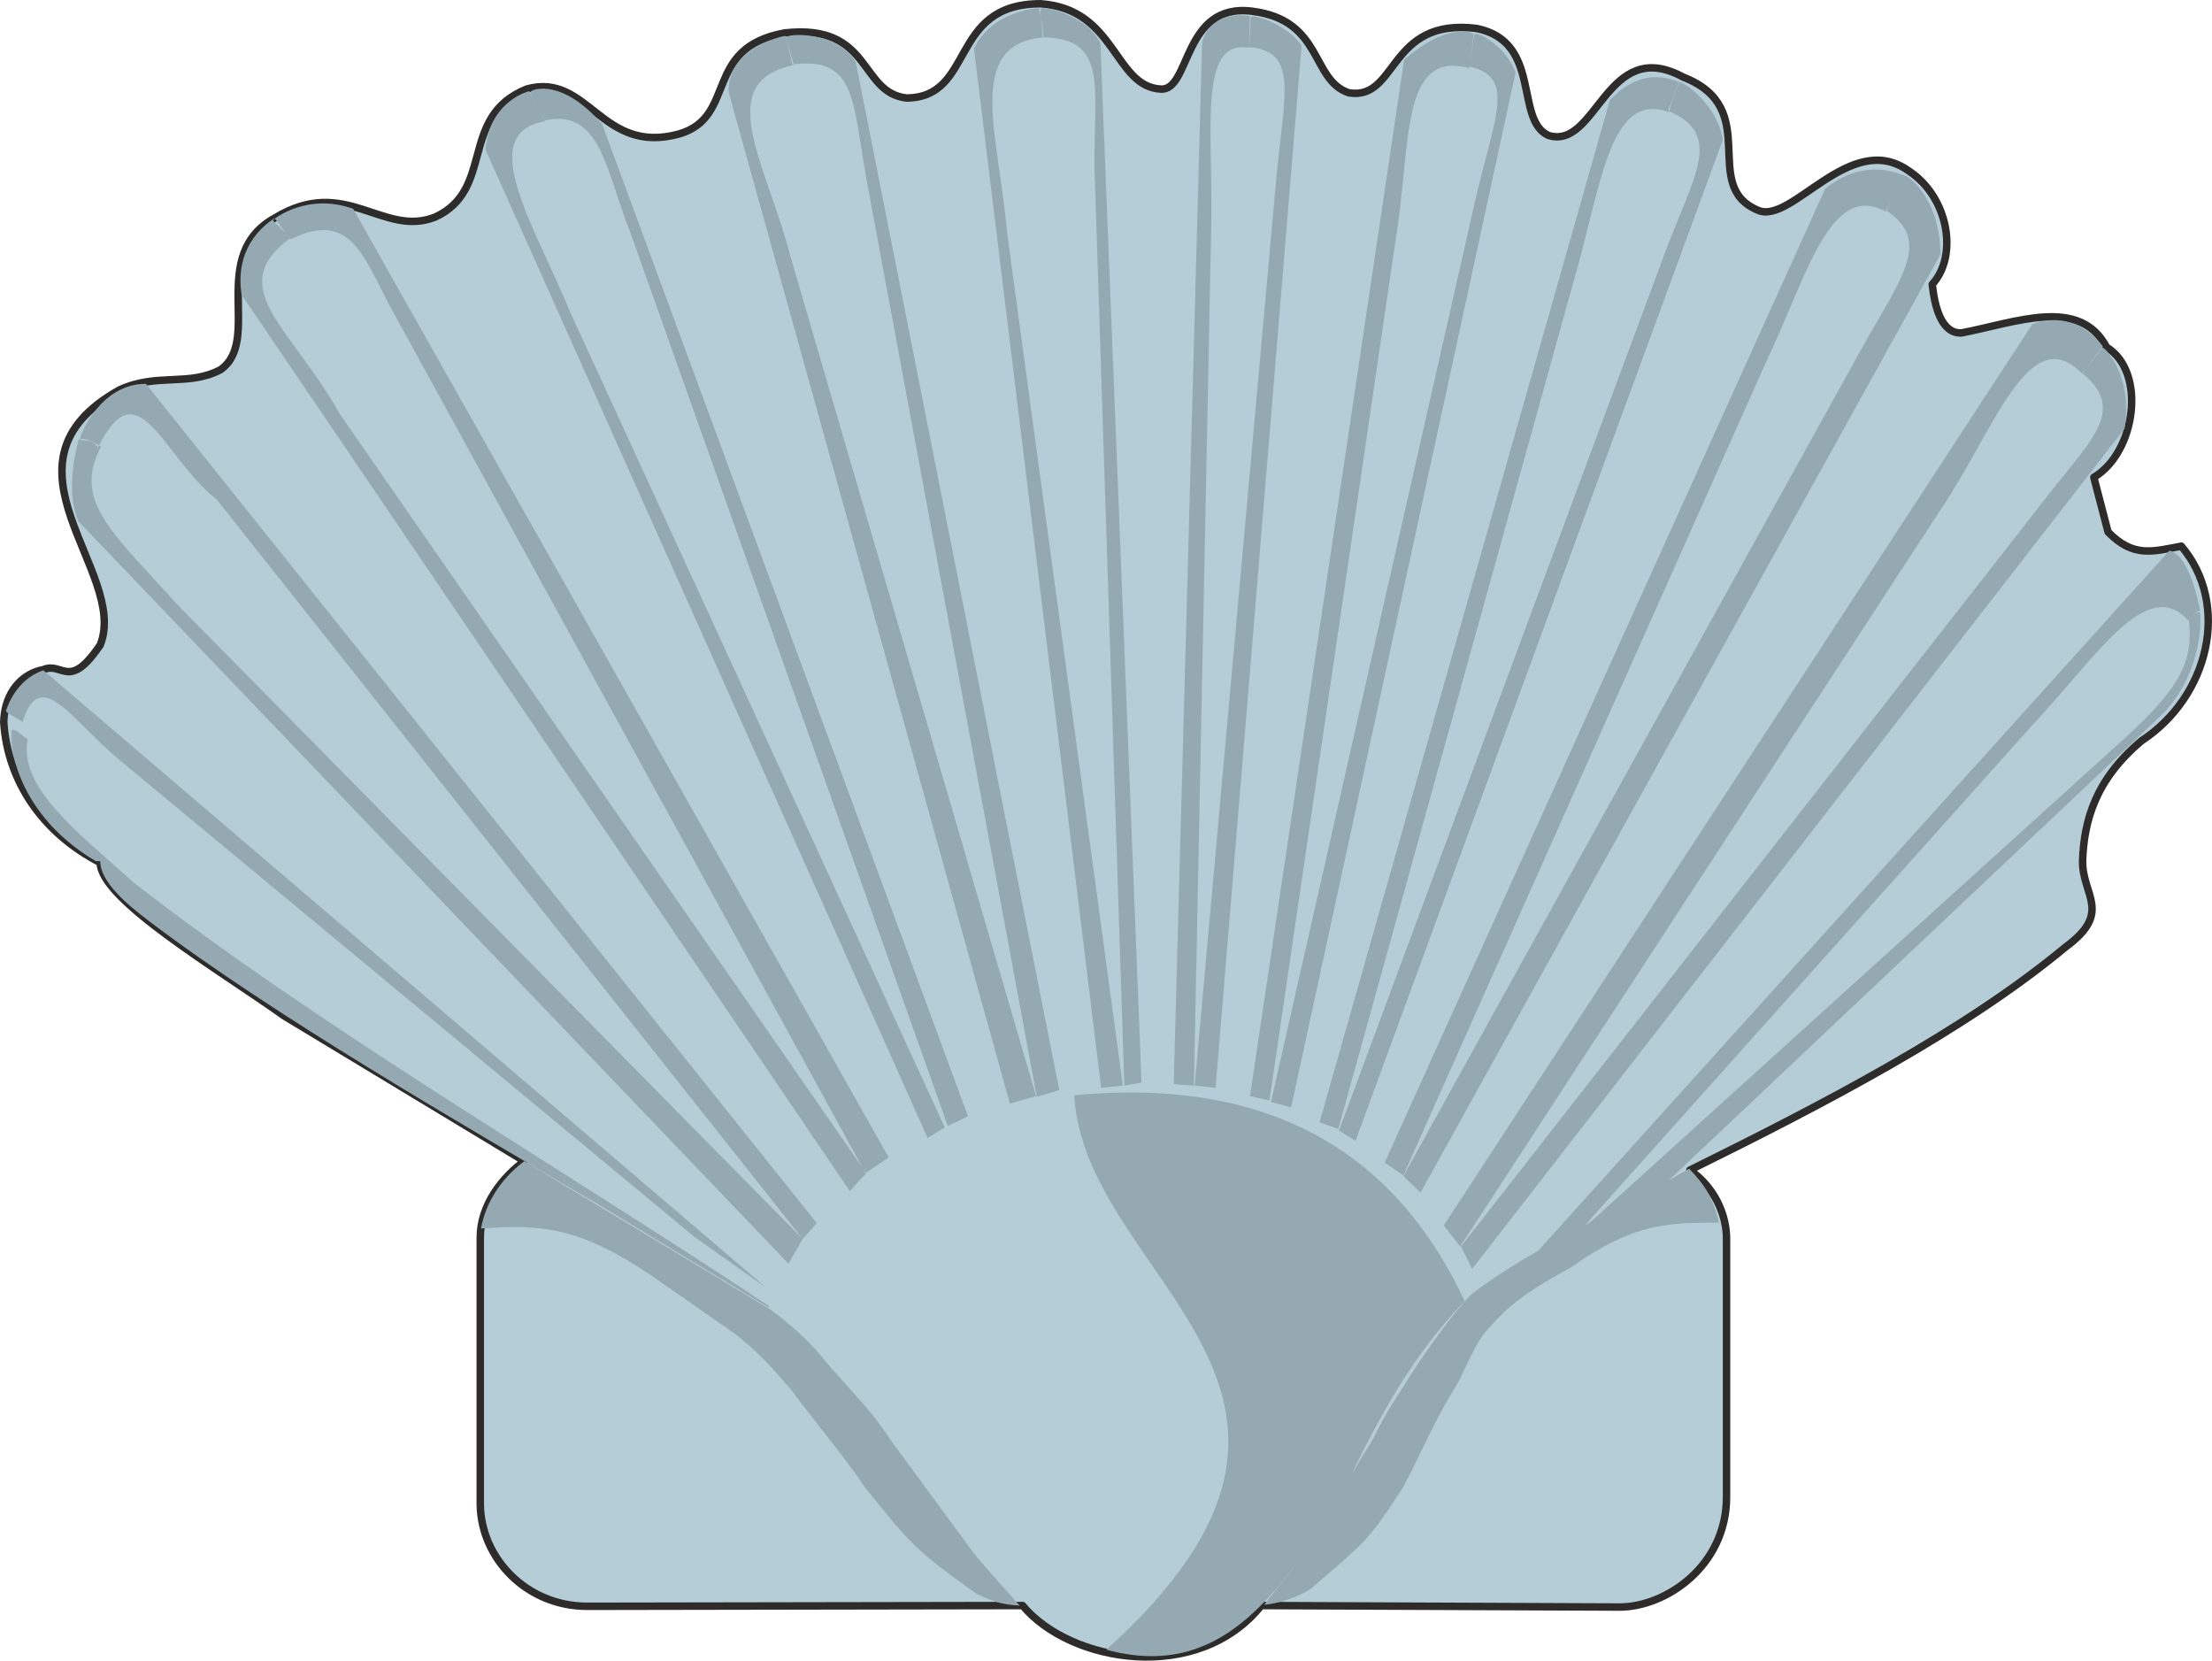
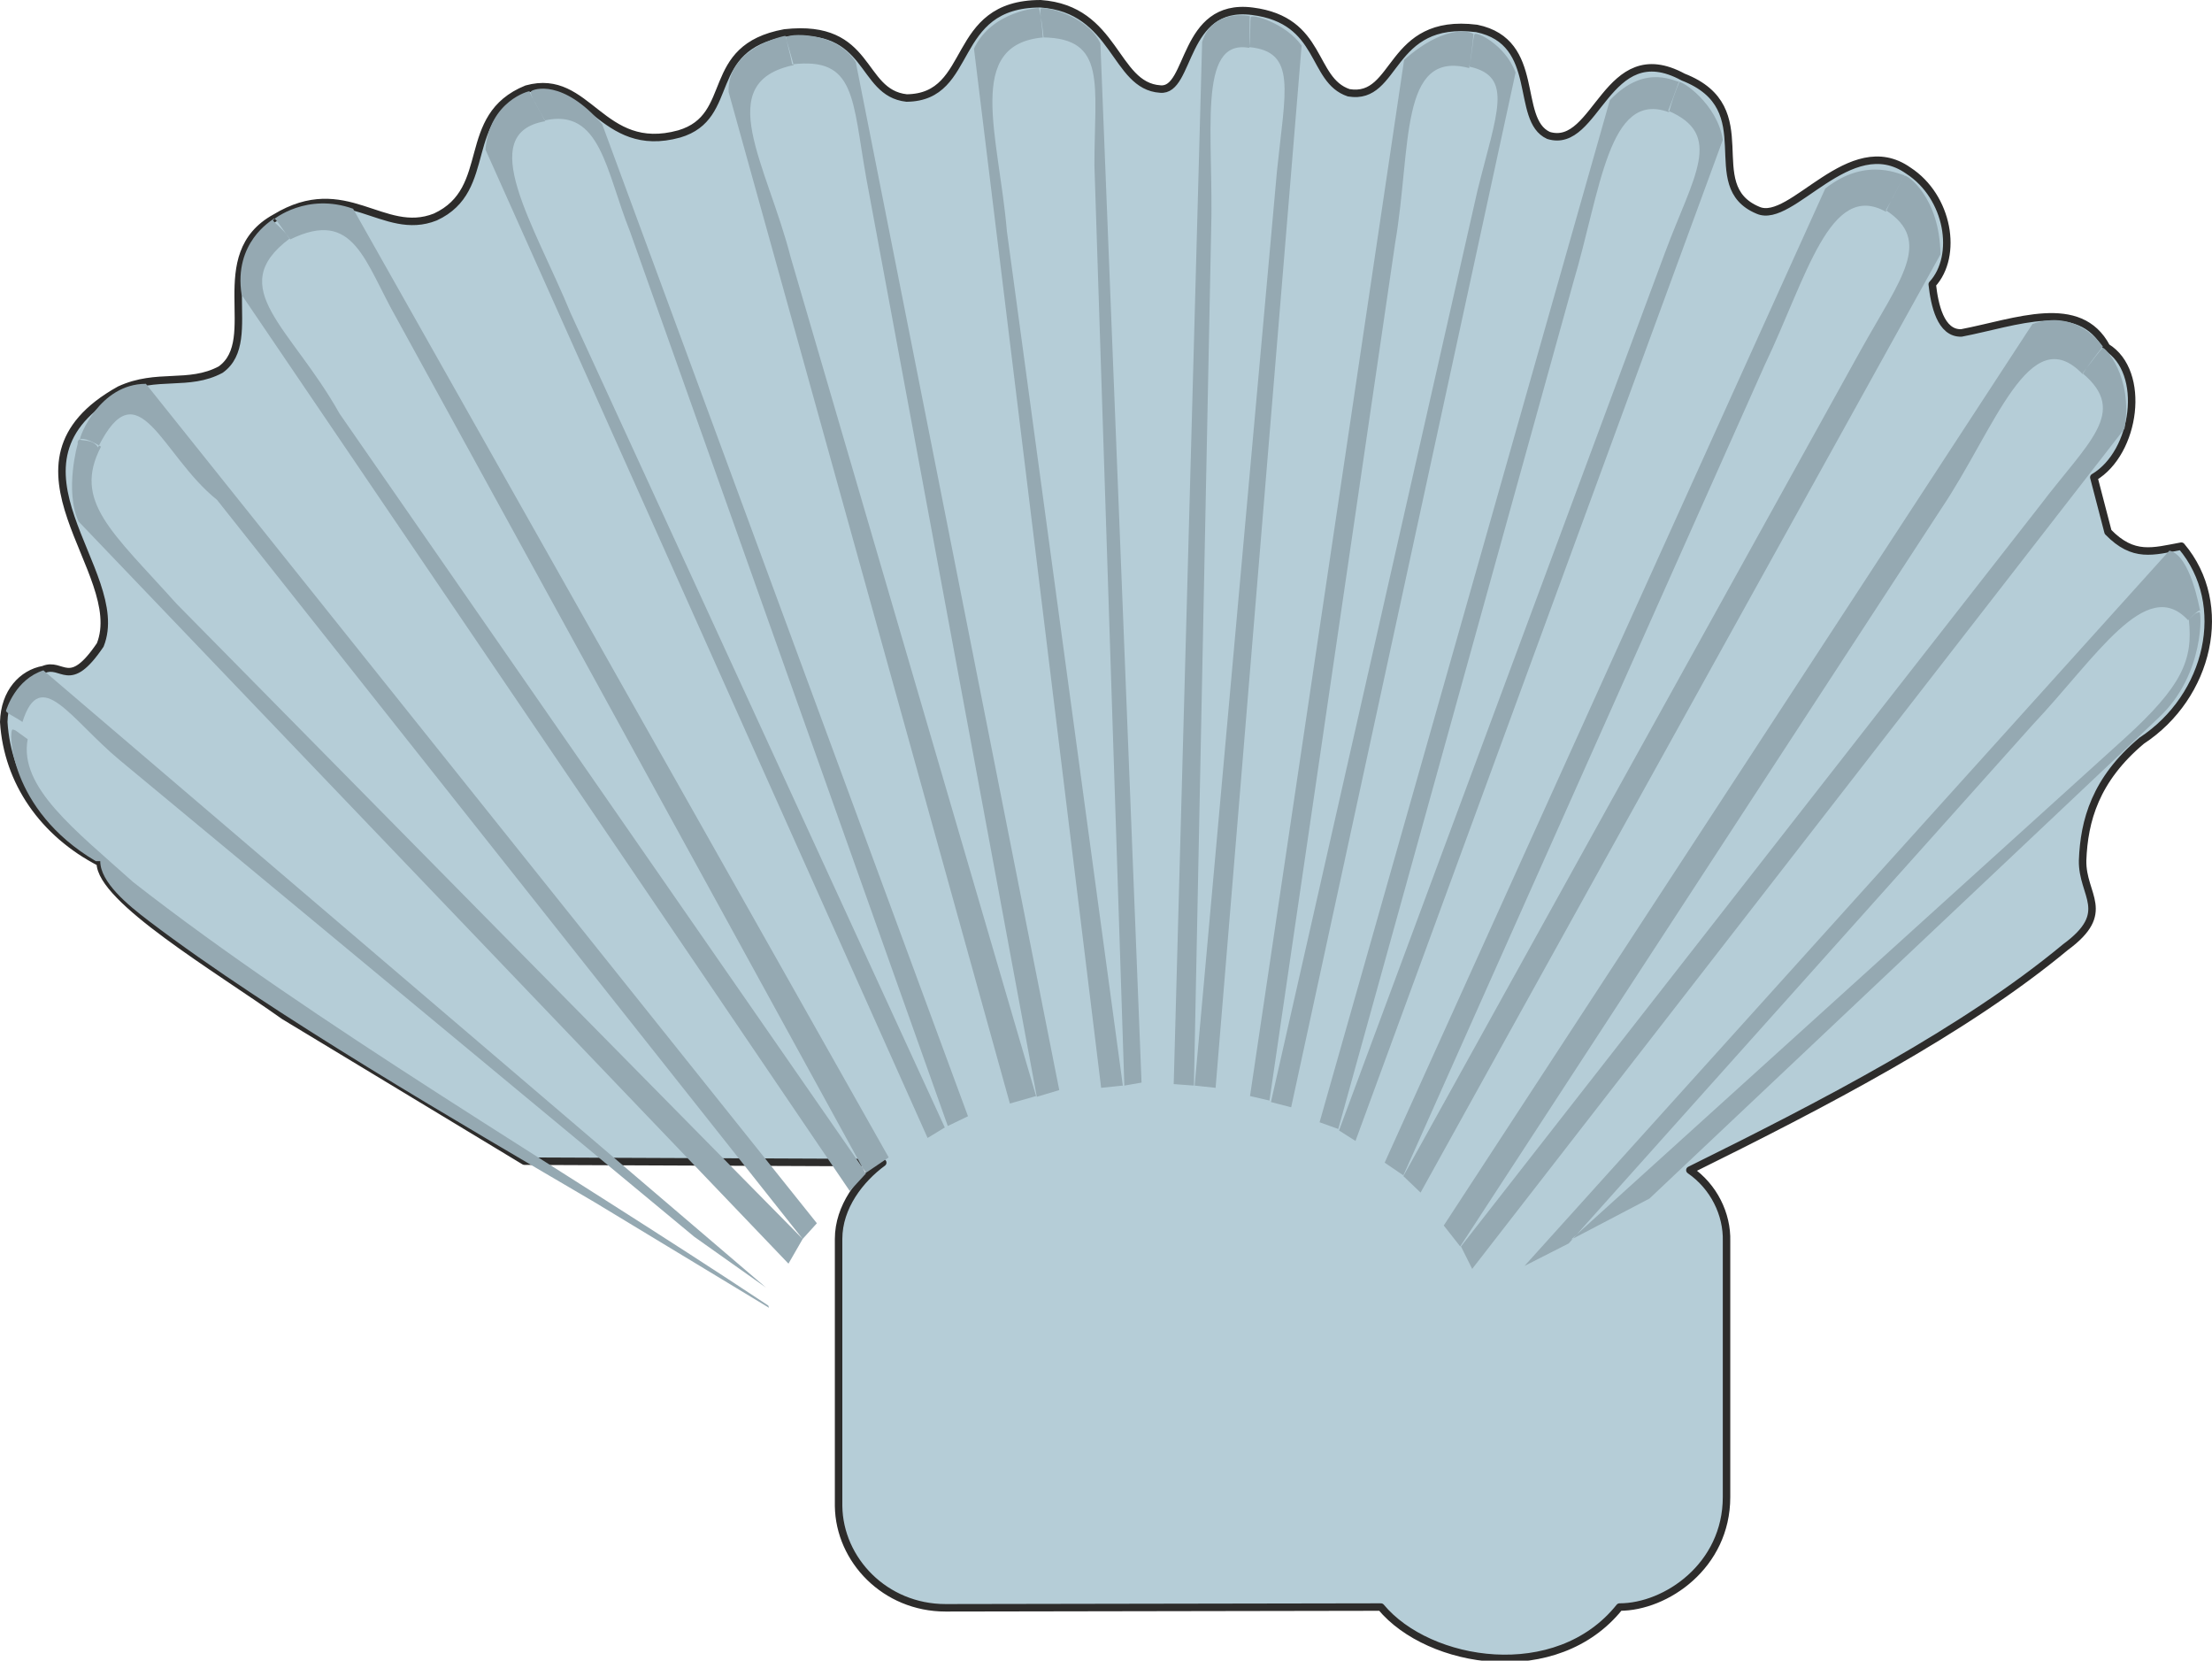
<svg xmlns="http://www.w3.org/2000/svg" width="283.87" height="213.086" viewBox="0 0 212.902 159.815">
-   <path d="m241.406 451.545-23.112-13.968c-6.48-4.608-17.712-11.232-17.712-14.76-5.472-2.808-8.928-7.776-9.288-13.536.072-2.88 1.8-4.68 3.816-5.04 1.872-.792 2.448 2.088 5.472-2.376 2.808-7.056-10.944-17.424 1.872-24.552 3.6-1.656 6.624-.288 9.72-1.944 4.032-2.88-1.296-11.016 5.256-14.616 6.768-4.104 10.368 1.944 15.408-.072 5.76-2.664 2.232-9.648 8.784-12.312 5.976-1.656 7.128 6.408 14.688 4.32 5.616-1.656 2.232-8.28 10.152-9.72 8.424-.936 7.128 5.76 11.736 6.264 6.624-.072 4.032-9.072 12.888-9.072 7.272.504 7.056 7.92 11.52 8.208 2.952.288 2.088-8.352 8.856-7.488 6.84.864 5.616 6.624 9.288 7.848 4.752.792 3.744-7.272 12.312-6.192 6.336 1.296 3.6 8.784 6.912 10.296 4.68 1.44 5.544-9.648 12.96-5.616 7.776 3.024 1.512 10.44 7.2 12.816 3.24 1.44 8.856-7.776 14.472-3.816 3.888 2.52 4.824 8.208 2.304 10.944.216 1.944.792 4.752 2.808 4.68 5.256-1.008 11.376-3.528 13.968 1.368 3.888 2.376 2.808 10.152-1.224 12.528l1.368 5.256c2.448 2.52 4.32 1.872 7.056 1.368 4.752 5.616 2.664 14.472-3.816 18.72-4.464 3.744-5.544 7.704-5.688 11.52-.072 3.384 2.952 4.968-1.656 8.352-9.72 8.064-23.184 15.048-36.144 21.456 2.304 1.584 3.6 4.248 3.528 6.84v24.624c0 6.624-5.832 10.584-10.296 10.584l-34.488-.144c-6.048 7.56-18.36 5.544-22.968 0l-41.904.072c-5.832 0-10.224-4.608-10.296-9.792v-25.704c0-3.096 2.088-5.76 4.248-7.344z" style="fill:#b5cdd7;stroke:#2d2c2b;stroke-width:.72;stroke-linecap:round;stroke-linejoin:round;stroke-miterlimit:10.433" transform="translate(-190.934 -339.8)" />
+   <path d="m241.406 451.545-23.112-13.968c-6.48-4.608-17.712-11.232-17.712-14.76-5.472-2.808-8.928-7.776-9.288-13.536.072-2.88 1.8-4.68 3.816-5.04 1.872-.792 2.448 2.088 5.472-2.376 2.808-7.056-10.944-17.424 1.872-24.552 3.6-1.656 6.624-.288 9.72-1.944 4.032-2.88-1.296-11.016 5.256-14.616 6.768-4.104 10.368 1.944 15.408-.072 5.76-2.664 2.232-9.648 8.784-12.312 5.976-1.656 7.128 6.408 14.688 4.32 5.616-1.656 2.232-8.28 10.152-9.72 8.424-.936 7.128 5.76 11.736 6.264 6.624-.072 4.032-9.072 12.888-9.072 7.272.504 7.056 7.92 11.52 8.208 2.952.288 2.088-8.352 8.856-7.488 6.84.864 5.616 6.624 9.288 7.848 4.752.792 3.744-7.272 12.312-6.192 6.336 1.296 3.6 8.784 6.912 10.296 4.68 1.44 5.544-9.648 12.96-5.616 7.776 3.024 1.512 10.44 7.2 12.816 3.24 1.44 8.856-7.776 14.472-3.816 3.888 2.52 4.824 8.208 2.304 10.944.216 1.944.792 4.752 2.808 4.68 5.256-1.008 11.376-3.528 13.968 1.368 3.888 2.376 2.808 10.152-1.224 12.528l1.368 5.256c2.448 2.52 4.32 1.872 7.056 1.368 4.752 5.616 2.664 14.472-3.816 18.72-4.464 3.744-5.544 7.704-5.688 11.52-.072 3.384 2.952 4.968-1.656 8.352-9.72 8.064-23.184 15.048-36.144 21.456 2.304 1.584 3.6 4.248 3.528 6.84v24.624c0 6.624-5.832 10.584-10.296 10.584c-6.048 7.56-18.36 5.544-22.968 0l-41.904.072c-5.832 0-10.224-4.608-10.296-9.792v-25.704c0-3.096 2.088-5.76 4.248-7.344z" style="fill:#b5cdd7;stroke:#2d2c2b;stroke-width:.72;stroke-linecap:round;stroke-linejoin:round;stroke-miterlimit:10.433" transform="translate(-190.934 -339.8)" />
  <path d="M401.606 399.417c.432 3.888-.648 6.408-6.192 11.448l-53.28 48.24 7.56-3.96 49.032-46.296c4.464-4.176 4.104-10.368 3.888-10.152-.288.144-.216-.072-1.008.72zm-.072.072c-4.032-4.392-8.856 3.6-14.976 10.08l-44.64 49.896-4.248 2.16 62.064-68.832c2.016.432 2.88 5.472 2.952 5.76.072.216.288-.576-1.152.936zm-10.152-23.76c4.464 3.744.504 6.624-4.176 12.816l-55.656 71.208 1.08 2.16 62.784-80.856c.864-5.04-1.944-7.92-2.088-7.776-.216.144-1.224 1.512-1.944 2.448zm0 .072c-5.112-5.328-8.424 5.256-13.608 12.96l-46.296 70.992-1.584-2.016 56.664-86.76c4.32-1.512 6.696 2.088 6.768 2.16.072 0-.72.792-1.944 2.664zm-18.936-15.768c4.536 2.952 1.44 6.552-2.376 13.392l-44.064 79.56 1.656 1.584 50.04-90.288c-.072-5.544-3.24-7.704-3.456-7.56-.144.072-1.224 2.376-1.8 3.312zm0 .144c-5.4-3.024-7.632 6.336-11.664 14.76l-34.776 77.976-1.8-1.224 42.408-93.744c4.104-3.24 7.488-1.152 7.632-1.296.144-.216-.864 1.512-1.8 3.528zm-20.952-9.72c5.4 2.304 2.448 6.264-.288 13.608l-31.392 84.528 1.584 1.008 35.352-96.336c-.504-3.456-4.032-5.832-4.248-5.544-.144.36-.576 1.656-1.008 2.736zm.072.144c-5.832-2.16-6.552 7.488-9.216 16.416l-22.608 81.432-1.8-.648 27.936-98.352c3.528-3.744 6.552-1.584 6.696-1.8.144-.216-.432.864-1.008 2.952zm-19.224-4.392c4.32.936 2.664 4.392.792 11.952l-19.872 87.696 1.944.504 21.6-99.576c-1.008-2.736-3.888-4.032-3.96-3.672-.144.288-.216 1.944-.504 3.096zm0 .144c-6.768-1.8-5.544 7.632-7.128 16.848l-12.096 82.512-1.872-.432 14.832-99.72c4.248-3.744 6.768-2.592 6.696-2.448-.072.072-.072 1.08-.432 3.24zm-21.168-2.016c4.608.432 3.456 4.176 2.664 11.952l-7.92 87.984 2.016.216 8.28-100.296c-1.512-2.16-4.824-3.096-4.896-2.736-.072.288 0 1.656-.144 2.88zm0 .072c-5.112-.936-3.384 8.496-3.672 17.784l-1.656 82.08-1.944-.144 2.736-100.296c1.008-3.24 4.68-2.52 4.608-2.448-.072.144 0 .864-.072 3.024zm-19.872-1.008c6.192.072 4.968 4.536 4.968 12.312l2.88 88.56 1.656-.288-3.96-100.008c-1.296-2.808-5.76-3.672-5.76-3.312-.072.432.144 1.512.216 2.736zm.072 0c-7.632.648-4.32 9.36-3.528 18.648l11.16 82.224-2.088.216-12.24-100.008c1.728-3.672 6.336-3.96 6.264-3.888 0 .144.216.648.432 2.808zm-24.192 2.592c6.12-.72 5.76 3.24 7.128 10.944l16.416 88.416 2.16-.648-19.584-98.928c-1.944-3.096-6.696-2.736-6.696-2.376 0 .36.36 1.44.576 2.592zm.144.072c-7.92 1.656-2.592 9.504-.288 18.504l23.616 80.712-2.52.72-27.072-97.344c-.144-4.32 5.544-5.472 5.472-5.4 0 .144.216.72.792 2.808zm-23.976 5.328c5.4-1.224 5.904 4.896 8.208 10.656l30.6 86.112 1.944-.936-35.208-95.472c-3.816-4.392-6.624-3.384-6.84-3.168-.216.288.864 1.872 1.296 2.808zm.072.072c-6.84 1.152-1.08 9.936 2.448 18.504l36 78.336-1.656 1.008-42.552-95.112c.36-4.68 4.248-5.688 4.248-5.616 0 .144.144.432 1.512 2.88zM218.87 362.84c6.192-3.024 7.128 2.16 10.296 7.704l45.072 82.152 2.232-1.512-51.552-91.296c-4.464-1.584-7.632 1.008-7.704 1.08-.072.144 1.008.864 1.656 1.872zm-.072-.072c-6.336 4.752.144 8.496 4.824 16.848l50.688 73.08-1.584 1.728-58.536-86.256c-.792-5.04 2.88-7.128 3.024-7.272.144-.144.072-.288 1.584 1.872zm-18.432 20.088c3.888-7.848 6.12.792 11.448 5.04l56.376 71.136 1.368-1.512-64.584-80.784c-4.464 0-6.408 5.112-6.336 5.328 0 .216 1.224-.072 1.728.792zm.288-.072c-2.736 5.256 1.008 8.136 7.272 15.12l60.264 61.128-1.368 2.376-68.328-71.424c-1.368-2.952-.072-7.56-.072-7.488 0 .144-.36-1.296 2.232.288zm-7.56 26.496c1.728-5.472 4.608-.288 9.36 3.672l55.296 45.864 6.912 4.896-69.552-59.4c-2.664.864-3.528 3.672-3.6 3.888 0 .216.864.576 1.584 1.08zm.504 1.656c-.864 4.608 4.536 8.712 10.152 13.752 17.496 13.68 40.752 27.216 61.128 40.752l.072.216-16.776-10.152c-12.744-7.488-30.96-18-42.912-27.072-2.088-1.584-4.68-3.744-4.68-5.76h-.432c-8.424-4.968-8.424-12.744-7.992-12.672.432.144 0-.072 1.44.936z" style="fill:#95a9b2" transform="translate(-190.934 -339.8)" />
-   <path d="M294.326 445.209c1.008 17.856 30.744 28.368 3.096 53.352 10.872 2.952 16.344-5.112 22.176-13.968 3.456-7.2 6.696-13.752 12.312-19.584-6.408-13.68-18.072-21.672-37.584-19.8zm-52.92 6.336 23.76 14.328c1.8 1.368 3.744 3.024 5.256 4.968 1.8 2.16 4.536 4.824 6.192 7.488l7.2 9.792c1.224 1.8 3.816 4.536 5.256 6.192-1.656-.072-2.736-.432-4.176-1.152-5.976-4.248-6.408-4.896-10.656-10.152-2.232-3.312-4.968-6.48-7.128-9.432-1.944-2.232-3.168-3.672-5.616-5.544l-8.064-5.616c-7.128-4.752-10.8-4.752-16.2-4.392.504-2.808 2.232-5.04 4.176-6.48zm112.104.72c-6.984 4.104-15.192 7.632-20.952 12.096-1.512 1.44-4.536 5.688-5.76 7.632-1.368 2.16-2.448 3.672-3.744 6.336l-6.192 10.152c-.936 1.8-3.096 4.176-4.248 5.76 1.512-.144 3.384-.792 4.536-1.584 5.04-4.392 5.4-4.392 8.784-9.648 1.728-3.24 2.952-6.192 4.68-9.072 1.512-2.304 2.016-4.824 4.032-6.768 1.944-2.232 4.68-3.888 7.488-5.4 6.264-4.392 9.36-4.248 14.256-4.32-.648-2.592-1.44-3.672-2.88-5.184z" style="fill:#95a9b2" transform="translate(-190.934 -339.8)" />
</svg>